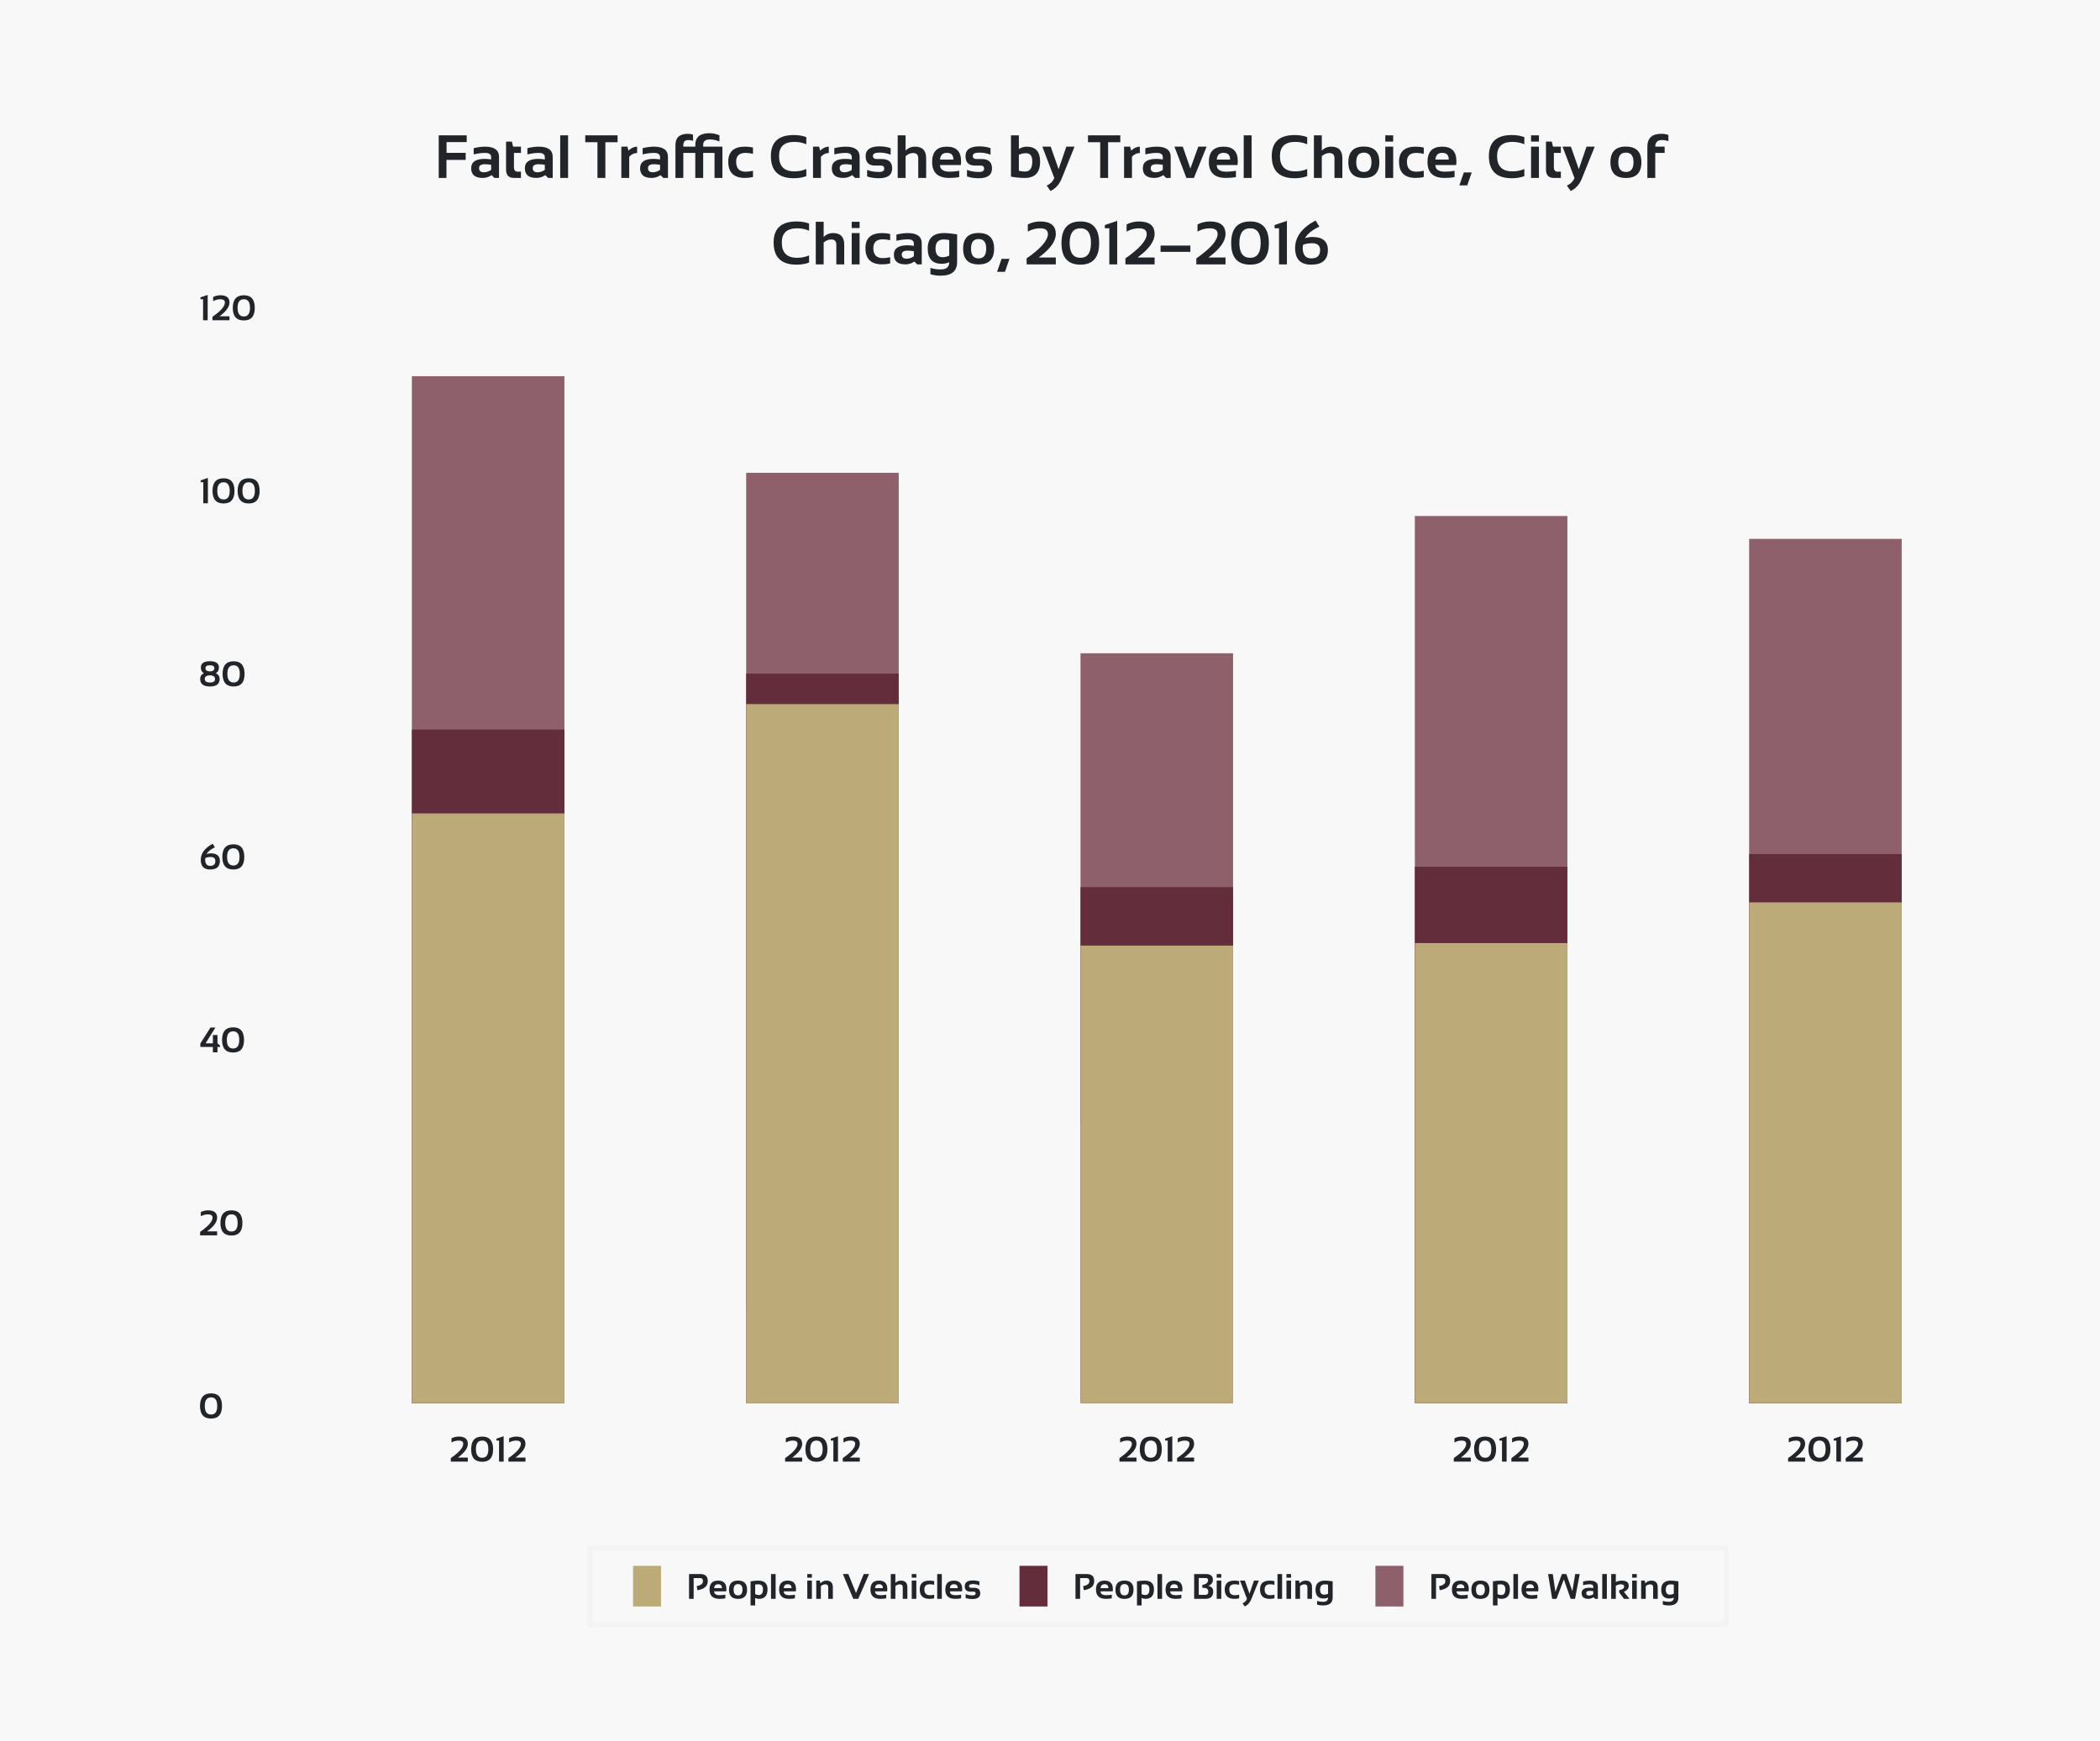
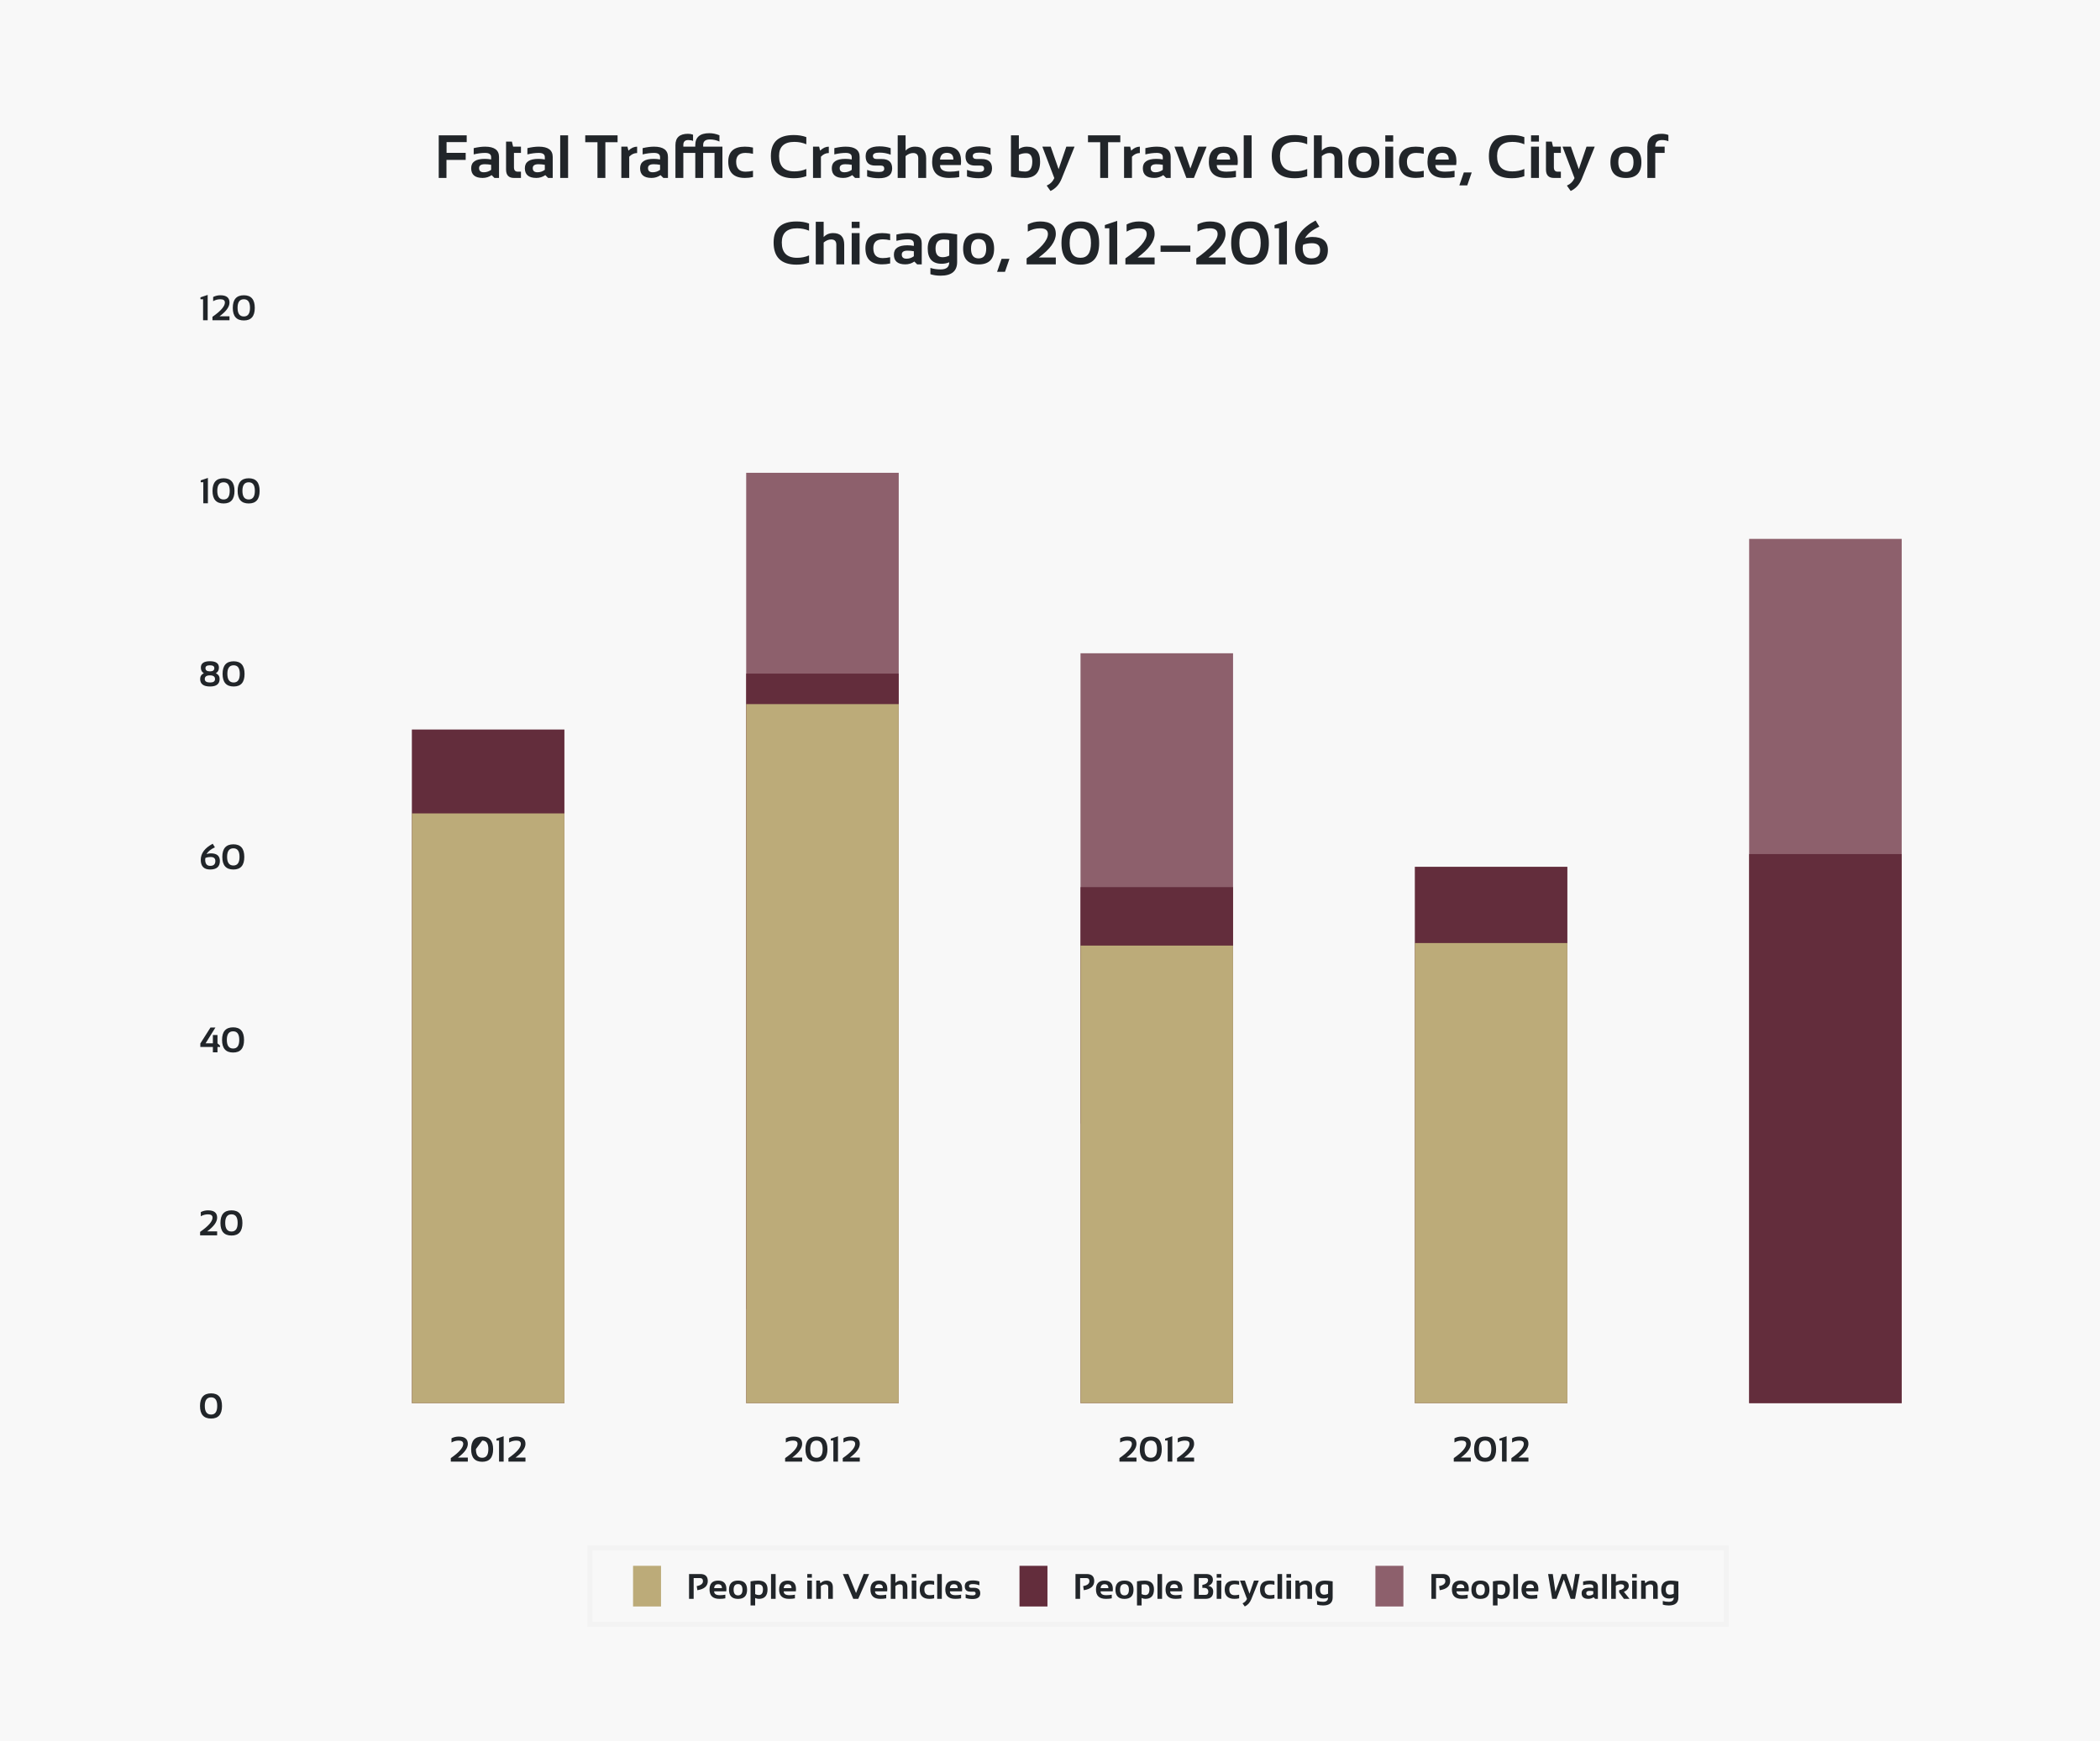
<svg xmlns="http://www.w3.org/2000/svg" width="826" height="685" viewBox="0 0 826 685" fill="none">
  <rect width="826" height="685" fill="#F8F8F8" />
  <path d="M183.57 53.242V55.914H175.648V60.133H183.172V62.91H175.613V70H172.566V53.242H183.57ZM185.328 66.168C185.328 63.723 187.109 62.5 190.672 62.5C191.508 62.5 192.344 62.578 193.18 62.734V61.809C193.18 60.707 192.387 60.156 190.801 60.156C189.457 60.156 187.965 60.352 186.324 60.742V58.281C187.965 57.891 189.457 57.695 190.801 57.695C194.457 57.695 196.285 59.047 196.285 61.75V70H194.48L193.379 68.898C192.309 69.633 191.129 70 189.84 70C186.832 70 185.328 68.723 185.328 66.168ZM193.18 64.844C192.398 64.688 191.562 64.609 190.672 64.609C189.18 64.609 188.434 65.117 188.434 66.133C188.434 67.227 189.059 67.773 190.309 67.773C191.34 67.773 192.297 67.453 193.18 66.812V64.844ZM199.051 55.703H201.348L201.816 57.695H204.91V60.156H202.156V65.816C202.156 66.965 202.652 67.539 203.645 67.539H204.91V70H202.145C200.082 70 199.051 68.894 199.051 66.684V55.703ZM206.445 66.168C206.445 63.723 208.227 62.5 211.789 62.5C212.625 62.5 213.461 62.578 214.297 62.734V61.809C214.297 60.707 213.504 60.156 211.918 60.156C210.574 60.156 209.082 60.352 207.441 60.742V58.281C209.082 57.891 210.574 57.695 211.918 57.695C215.574 57.695 217.402 59.047 217.402 61.75V70H215.598L214.496 68.898C213.426 69.633 212.246 70 210.957 70C207.949 70 206.445 68.723 206.445 66.168ZM214.297 64.844C213.516 64.688 212.68 64.609 211.789 64.609C210.297 64.609 209.551 65.117 209.551 66.133C209.551 67.227 210.176 67.773 211.426 67.773C212.457 67.773 213.414 67.453 214.297 66.812V64.844ZM223.449 53.242V70H220.344V53.242H223.449ZM242.914 53.242V55.938H238.109V70H235.004V55.938H230.199V53.242H242.914ZM244.391 70V57.695H246.793L247.18 59.266C248.258 58.219 249.398 57.695 250.602 57.695V60.203C249.445 60.203 248.41 60.684 247.496 61.645V70H244.391ZM251.773 66.168C251.773 63.723 253.555 62.5 257.117 62.5C257.953 62.5 258.789 62.578 259.625 62.734V61.809C259.625 60.707 258.832 60.156 257.246 60.156C255.902 60.156 254.41 60.352 252.77 60.742V58.281C254.41 57.891 255.902 57.695 257.246 57.695C260.902 57.695 262.73 59.047 262.73 61.75V70H260.926L259.824 68.898C258.754 69.633 257.574 70 256.285 70C253.277 70 251.773 68.723 251.773 66.168ZM259.625 64.844C258.844 64.688 258.008 64.609 257.117 64.609C255.625 64.609 254.879 65.117 254.879 66.133C254.879 67.227 255.504 67.773 256.754 67.773C257.785 67.773 258.742 67.453 259.625 66.812V64.844ZM273.477 57.695V57.098C273.477 53.965 275.32 52.398 279.008 52.398C280.328 52.398 281.652 52.672 282.98 53.219V55.68C281.777 55.133 280.527 54.859 279.23 54.859C277.465 54.859 276.582 55.574 276.582 57.004V57.695H284.152V70H281.047V60.156H276.582V70H273.477V60.156H268.777V70H265.672V57.098C265.672 54.121 267.32 52.633 270.617 52.633C271.312 52.633 271.973 52.75 272.598 52.984V55.445C272.098 55.211 271.473 55.094 270.723 55.094C269.426 55.094 268.777 55.73 268.777 57.004V57.695H273.477ZM296.176 69.648C295.16 69.883 294.105 70 293.012 70C288.637 70 286.449 67.871 286.449 63.613C286.449 59.668 288.637 57.695 293.012 57.695C294.105 57.695 295.16 57.812 296.176 58.047V60.508C295.16 60.273 294.184 60.156 293.246 60.156C290.785 60.156 289.555 61.309 289.555 63.613C289.555 66.231 290.785 67.539 293.246 67.539C294.184 67.539 295.16 67.422 296.176 67.188V69.648ZM317.152 69.297C315.707 69.844 314.066 70.117 312.23 70.117C306.215 70.117 303.207 67.207 303.207 61.387C303.207 55.879 306.215 53.125 312.23 53.125C314.066 53.125 315.707 53.398 317.152 53.945V56.758C315.707 56.133 314.145 55.82 312.465 55.82C308.441 55.82 306.43 57.676 306.43 61.387C306.43 65.41 308.441 67.422 312.465 67.422C314.145 67.422 315.707 67.109 317.152 66.484V69.297ZM319.789 70V57.695H322.191L322.578 59.266C323.656 58.219 324.797 57.695 326 57.695V60.203C324.844 60.203 323.809 60.684 322.895 61.645V70H319.789ZM327.172 66.168C327.172 63.723 328.953 62.5 332.516 62.5C333.352 62.5 334.188 62.578 335.023 62.734V61.809C335.023 60.707 334.23 60.156 332.645 60.156C331.301 60.156 329.809 60.352 328.168 60.742V58.281C329.809 57.891 331.301 57.695 332.645 57.695C336.301 57.695 338.129 59.047 338.129 61.75V70H336.324L335.223 68.898C334.152 69.633 332.973 70 331.684 70C328.676 70 327.172 68.723 327.172 66.168ZM335.023 64.844C334.242 64.688 333.406 64.609 332.516 64.609C331.023 64.609 330.277 65.117 330.277 66.133C330.277 67.227 330.902 67.773 332.152 67.773C333.184 67.773 334.141 67.453 335.023 66.812V64.844ZM341.07 69.414V66.836C342.438 67.383 344.016 67.656 345.805 67.656C347.141 67.656 347.809 67.227 347.809 66.367C347.809 65.547 347.359 65.137 346.461 65.137H344.234C341.734 65.137 340.484 63.906 340.484 61.445C340.484 58.867 342.309 57.578 345.957 57.578C347.504 57.578 348.961 57.812 350.328 58.281V60.859C348.961 60.312 347.477 60.039 345.875 60.039C344.195 60.039 343.355 60.469 343.355 61.328C343.355 62.148 343.844 62.559 344.82 62.559H346.812C349.547 62.559 350.914 63.789 350.914 66.25C350.914 68.828 349.172 70.117 345.688 70.117C343.977 70.117 342.438 69.883 341.07 69.414ZM353.094 70V53.242H356.199V59.266C357.168 58.219 358.406 57.695 359.914 57.695C362.828 57.695 364.285 59.211 364.285 62.242V70H361.18V62.242C361.18 60.883 360.504 60.203 359.152 60.203C358.145 60.203 357.16 60.605 356.199 61.41V70H353.094ZM372.418 57.695C376.152 57.695 378.02 59.602 378.02 63.414C378.02 63.922 377.984 64.43 377.914 64.938H369.746C369.746 66.672 371.02 67.539 373.566 67.539C374.809 67.539 376.051 67.422 377.293 67.188V69.648C376.207 69.883 374.887 70 373.332 70C368.871 70 366.641 67.902 366.641 63.707C366.641 59.699 368.566 57.695 372.418 57.695ZM369.746 62.781H374.996V62.688C374.996 60.984 374.137 60.133 372.418 60.133C370.777 60.133 369.887 61.016 369.746 62.781ZM380.352 69.414V66.836C381.719 67.383 383.297 67.656 385.086 67.656C386.422 67.656 387.09 67.227 387.09 66.367C387.09 65.547 386.641 65.137 385.742 65.137H383.516C381.016 65.137 379.766 63.906 379.766 61.445C379.766 58.867 381.59 57.578 385.238 57.578C386.785 57.578 388.242 57.812 389.609 58.281V60.859C388.242 60.312 386.758 60.039 385.156 60.039C383.477 60.039 382.637 60.469 382.637 61.328C382.637 62.148 383.125 62.559 384.102 62.559H386.094C388.828 62.559 390.195 63.789 390.195 66.25C390.195 68.828 388.453 70.117 384.969 70.117C383.258 70.117 381.719 69.883 380.352 69.414ZM400.754 67.152C401.465 67.379 402.289 67.492 403.227 67.492C405.102 67.492 406.039 66.168 406.039 63.52C406.039 61.355 405.23 60.273 403.613 60.273C402.566 60.273 401.613 60.484 400.754 60.906V67.152ZM397.648 53.242H400.754V58.633C401.684 58.008 402.719 57.695 403.859 57.695C407.359 57.695 409.109 59.664 409.109 63.602C409.109 67.867 407.105 70 403.098 70C401.41 70 399.594 69.832 397.648 69.496V53.242ZM409.988 57.695H413.281L416.387 66.555L419.422 57.695H422.656L417.547 70.363C416.641 72.598 415.191 74.188 413.199 75.133L411.699 73.012C413.074 72.41 414.074 71.43 414.699 70.07L409.988 57.695ZM440.656 53.242V55.938H435.852V70H432.746V55.938H427.941V53.242H440.656ZM442.133 70V57.695H444.535L444.922 59.266C446 58.219 447.141 57.695 448.344 57.695V60.203C447.188 60.203 446.152 60.684 445.238 61.645V70H442.133ZM449.516 66.168C449.516 63.723 451.297 62.5 454.859 62.5C455.695 62.5 456.531 62.578 457.367 62.734V61.809C457.367 60.707 456.574 60.156 454.988 60.156C453.645 60.156 452.152 60.352 450.512 60.742V58.281C452.152 57.891 453.645 57.695 454.988 57.695C458.645 57.695 460.473 59.047 460.473 61.75V70H458.668L457.566 68.898C456.496 69.633 455.316 70 454.027 70C451.02 70 449.516 68.723 449.516 66.168ZM457.367 64.844C456.586 64.688 455.75 64.609 454.859 64.609C453.367 64.609 452.621 65.117 452.621 66.133C452.621 67.227 453.246 67.773 454.496 67.773C455.527 67.773 456.484 67.453 457.367 66.812V64.844ZM461.949 57.695H465.23L468.219 66.297L471.324 57.695H474.605L469.602 70H466.648L461.949 57.695ZM481.262 57.695C484.996 57.695 486.863 59.602 486.863 63.414C486.863 63.922 486.828 64.43 486.758 64.938H478.59C478.59 66.672 479.863 67.539 482.41 67.539C483.652 67.539 484.895 67.422 486.137 67.188V69.648C485.051 69.883 483.73 70 482.176 70C477.715 70 475.484 67.902 475.484 63.707C475.484 59.699 477.41 57.695 481.262 57.695ZM478.59 62.781H483.84V62.688C483.84 60.984 482.98 60.133 481.262 60.133C479.621 60.133 478.73 61.016 478.59 62.781ZM492.301 53.242V70H489.195V53.242H492.301ZM514.168 69.297C512.723 69.844 511.082 70.117 509.246 70.117C503.23 70.117 500.223 67.207 500.223 61.387C500.223 55.879 503.23 53.125 509.246 53.125C511.082 53.125 512.723 53.398 514.168 53.945V56.758C512.723 56.133 511.16 55.82 509.48 55.82C505.457 55.82 503.445 57.676 503.445 61.387C503.445 65.41 505.457 67.422 509.48 67.422C511.16 67.422 512.723 67.109 514.168 66.484V69.297ZM516.805 70V53.242H519.91V59.266C520.879 58.219 522.117 57.695 523.625 57.695C526.539 57.695 527.996 59.211 527.996 62.242V70H524.891V62.242C524.891 60.883 524.215 60.203 522.863 60.203C521.855 60.203 520.871 60.605 519.91 61.41V70H516.805ZM533.457 63.801C533.457 66.371 534.453 67.656 536.445 67.656C538.438 67.656 539.434 66.371 539.434 63.801C539.434 61.293 538.438 60.039 536.445 60.039C534.453 60.039 533.457 61.293 533.457 63.801ZM530.352 63.848C530.352 59.723 532.383 57.66 536.445 57.66C540.508 57.66 542.539 59.723 542.539 63.848C542.539 67.965 540.508 70.023 536.445 70.023C532.398 70.023 530.367 67.965 530.352 63.848ZM547.988 53.242V55.703H544.883V53.242H547.988ZM547.988 57.695V70H544.883V57.695H547.988ZM560.012 69.648C558.996 69.883 557.941 70 556.848 70C552.473 70 550.285 67.871 550.285 63.613C550.285 59.668 552.473 57.695 556.848 57.695C557.941 57.695 558.996 57.812 560.012 58.047V60.508C558.996 60.273 558.02 60.156 557.082 60.156C554.621 60.156 553.391 61.309 553.391 63.613C553.391 66.231 554.621 67.539 557.082 67.539C558.02 67.539 558.996 67.422 560.012 67.188V69.648ZM567.254 57.695C570.988 57.695 572.855 59.602 572.855 63.414C572.855 63.922 572.82 64.43 572.75 64.938H564.582C564.582 66.672 565.855 67.539 568.402 67.539C569.645 67.539 570.887 67.422 572.129 67.188V69.648C571.043 69.883 569.723 70 568.168 70C563.707 70 561.477 67.902 561.477 63.707C561.477 59.699 563.402 57.695 567.254 57.695ZM564.582 62.781H569.832V62.688C569.832 60.984 568.973 60.133 567.254 60.133C565.613 60.133 564.723 61.016 564.582 62.781ZM578.879 67.832L577.121 72.93H574.016L575.773 67.832H578.879ZM599.574 69.297C598.129 69.844 596.488 70.117 594.652 70.117C588.637 70.117 585.629 67.207 585.629 61.387C585.629 55.879 588.637 53.125 594.652 53.125C596.488 53.125 598.129 53.398 599.574 53.945V56.758C598.129 56.133 596.566 55.82 594.887 55.82C590.863 55.82 588.852 57.676 588.852 61.387C588.852 65.41 590.863 67.422 594.887 67.422C596.566 67.422 598.129 67.109 599.574 66.484V69.297ZM605.316 53.242V55.703H602.211V53.242H605.316ZM605.316 57.695V70H602.211V57.695H605.316ZM608.082 55.703H610.379L610.848 57.695H613.941V60.156H611.188V65.816C611.188 66.965 611.684 67.539 612.676 67.539H613.941V70H611.176C609.113 70 608.082 68.894 608.082 66.684V55.703ZM614.598 57.695H617.891L620.996 66.555L624.031 57.695H627.266L622.156 70.363C621.25 72.598 619.801 74.188 617.809 75.133L616.309 73.012C617.684 72.41 618.684 71.43 619.309 70.07L614.598 57.695ZM636.535 63.801C636.535 66.371 637.531 67.656 639.523 67.656C641.516 67.656 642.512 66.371 642.512 63.801C642.512 61.293 641.516 60.039 639.523 60.039C637.531 60.039 636.535 61.293 636.535 63.801ZM633.43 63.848C633.43 59.723 635.461 57.66 639.523 57.66C643.586 57.66 645.617 59.723 645.617 63.848C645.617 67.965 643.586 70.023 639.523 70.023C635.477 70.023 633.445 67.965 633.43 63.848ZM647.961 70V57.695C647.961 54.32 649.805 52.633 653.492 52.633C654.5 52.633 655.414 52.789 656.234 53.102V55.562C655.461 55.25 654.621 55.094 653.715 55.094C651.949 55.094 651.066 55.961 651.066 57.695H654.758V60.156H651.066V70H647.961ZM318.23 103.297C316.785 103.844 315.145 104.117 313.309 104.117C307.293 104.117 304.285 101.207 304.285 95.387C304.285 89.879 307.293 87.125 313.309 87.125C315.145 87.125 316.785 87.398 318.23 87.945V90.758C316.785 90.133 315.223 89.82 313.543 89.82C309.52 89.82 307.508 91.676 307.508 95.387C307.508 99.41 309.52 101.422 313.543 101.422C315.223 101.422 316.785 101.109 318.23 100.484V103.297ZM320.867 104V87.242H323.973V93.266C324.941 92.219 326.18 91.695 327.688 91.695C330.602 91.695 332.059 93.211 332.059 96.242V104H328.953V96.242C328.953 94.883 328.277 94.203 326.926 94.203C325.918 94.203 324.934 94.606 323.973 95.41V104H320.867ZM338.105 87.242V89.703H335V87.242H338.105ZM338.105 91.695V104H335V91.695H338.105ZM350.129 103.648C349.113 103.883 348.059 104 346.965 104C342.59 104 340.402 101.871 340.402 97.613C340.402 93.668 342.59 91.695 346.965 91.695C348.059 91.695 349.113 91.812 350.129 92.047V94.508C349.113 94.273 348.137 94.156 347.199 94.156C344.738 94.156 343.508 95.309 343.508 97.613C343.508 100.23 344.738 101.539 347.199 101.539C348.137 101.539 349.113 101.422 350.129 101.188V103.648ZM351.594 100.168C351.594 97.723 353.375 96.5 356.938 96.5C357.773 96.5 358.609 96.578 359.445 96.734V95.809C359.445 94.707 358.652 94.156 357.066 94.156C355.723 94.156 354.23 94.352 352.59 94.742V92.281C354.23 91.891 355.723 91.695 357.066 91.695C360.723 91.695 362.551 93.047 362.551 95.75V104H360.746L359.645 102.898C358.574 103.633 357.395 104 356.105 104C353.098 104 351.594 102.723 351.594 100.168ZM359.445 98.844C358.664 98.688 357.828 98.609 356.938 98.609C355.445 98.609 354.699 99.117 354.699 100.133C354.699 101.227 355.324 101.773 356.574 101.773C357.605 101.773 358.562 101.453 359.445 100.812V98.844ZM373.367 94.484C372.859 94.297 372.137 94.203 371.199 94.203C369.051 94.203 367.977 95.387 367.977 97.754C367.977 100.043 368.902 101.188 370.754 101.188C371.645 101.188 372.516 100.977 373.367 100.555V94.484ZM376.473 103.062C376.473 106.656 374.312 108.453 369.992 108.453C368.477 108.453 367.133 108.258 365.961 107.867V105.406C367.156 105.797 368.508 105.992 370.016 105.992C372.25 105.992 373.367 105.055 373.367 103.18C372.445 103.57 371.453 103.766 370.391 103.766C366.734 103.766 364.906 101.77 364.906 97.777C364.906 93.723 367.035 91.695 371.293 91.695C372.723 91.695 374.449 91.863 376.473 92.199V103.062ZM381.934 97.801C381.934 100.371 382.93 101.656 384.922 101.656C386.914 101.656 387.91 100.371 387.91 97.801C387.91 95.293 386.914 94.039 384.922 94.039C382.93 94.039 381.934 95.293 381.934 97.801ZM378.828 97.848C378.828 93.723 380.859 91.66 384.922 91.66C388.984 91.66 391.016 93.723 391.016 97.848C391.016 101.965 388.984 104.023 384.922 104.023C380.875 104.023 378.844 101.965 378.828 97.848ZM397.051 101.832L395.293 106.93H392.188L393.945 101.832H397.051ZM403.801 104V101.656C409.387 97.773 412.18 94.57 412.18 92.047C412.18 90.562 411.164 89.82 409.133 89.82C407.414 89.82 405.793 90.25 404.27 91.109V88.297C405.793 87.516 407.414 87.125 409.133 87.125C413.234 87.125 415.285 88.766 415.285 92.047C415.285 94.938 413.047 98.023 408.57 101.305H415.285V104H403.801ZM420.734 95.574C420.734 99.473 422.152 101.422 424.988 101.422C427.738 101.422 429.113 99.473 429.113 95.574C429.113 91.738 427.738 89.82 424.988 89.82C422.152 89.82 420.734 91.738 420.734 95.574ZM417.512 95.644C417.512 89.965 420.004 87.125 424.988 87.125C429.887 87.125 432.336 89.965 432.336 95.644C432.336 101.293 429.887 104.117 424.988 104.117C420.004 104.117 417.512 101.293 417.512 95.644ZM436.332 104V89.809H434.574V88.531L439.438 86.891V104H436.332ZM442.66 104V101.656C448.246 97.773 451.039 94.57 451.039 92.047C451.039 90.562 450.023 89.82 447.992 89.82C446.273 89.82 444.652 90.25 443.129 91.109V88.297C444.652 87.516 446.273 87.125 447.992 87.125C452.094 87.125 454.145 88.766 454.145 92.047C454.145 94.938 451.906 98.023 447.43 101.305H454.145V104H442.66ZM468.207 96.617V99.078H456.488V96.617H468.207ZM470.551 104V101.656C476.137 97.773 478.93 94.57 478.93 92.047C478.93 90.562 477.914 89.82 475.883 89.82C474.164 89.82 472.543 90.25 471.02 91.109V88.297C472.543 87.516 474.164 87.125 475.883 87.125C479.984 87.125 482.035 88.766 482.035 92.047C482.035 94.938 479.797 98.023 475.32 101.305H482.035V104H470.551ZM487.484 95.574C487.484 99.473 488.902 101.422 491.738 101.422C494.488 101.422 495.863 99.473 495.863 95.574C495.863 91.738 494.488 89.82 491.738 89.82C488.902 89.82 487.484 91.738 487.484 95.574ZM484.262 95.644C484.262 89.965 486.754 87.125 491.738 87.125C496.637 87.125 499.086 89.965 499.086 95.644C499.086 101.293 496.637 104.117 491.738 104.117C486.754 104.117 484.262 101.293 484.262 95.644ZM503.082 104V89.809H501.324V88.531L506.188 86.891V104H503.082ZM509.41 97.555C509.41 93.211 512.098 89.606 517.473 86.738L518.949 89.164C516.199 90.422 514.309 91.941 513.277 93.723C514.223 93.387 515.184 93.219 516.16 93.219C520.254 93.219 522.301 94.938 522.301 98.375C522.301 102.203 520.102 104.117 515.703 104.117C511.508 104.117 509.41 101.93 509.41 97.555ZM512.398 97.484C512.398 100.266 513.535 101.656 515.809 101.656C518.098 101.656 519.242 100.562 519.242 98.375C519.242 96.578 518.18 95.68 516.055 95.68C514.852 95.68 513.703 95.867 512.609 96.242C512.469 96.555 512.398 96.969 512.398 97.484Z" fill="#212529" />
-   <rect x="162" y="148" width="60" height="404" fill="#8D606C" />
  <rect x="162" y="287" width="60" height="265" fill="#632D3C" />
  <rect x="162" y="320" width="60" height="232" fill="#BCAB79" />
-   <path d="M177.316 575V573.633C180.575 571.368 182.204 569.499 182.204 568.027C182.204 567.161 181.612 566.729 180.427 566.729C179.424 566.729 178.479 566.979 177.59 567.48V565.84C178.479 565.384 179.424 565.156 180.427 565.156C182.819 565.156 184.016 566.113 184.016 568.027C184.016 569.714 182.71 571.514 180.099 573.428H184.016V575H177.316ZM187.194 570.085C187.194 572.359 188.021 573.496 189.676 573.496C191.28 573.496 192.082 572.359 192.082 570.085C192.082 567.847 191.28 566.729 189.676 566.729C188.021 566.729 187.194 567.847 187.194 570.085ZM185.314 570.126C185.314 566.813 186.768 565.156 189.676 565.156C192.533 565.156 193.962 566.813 193.962 570.126C193.962 573.421 192.533 575.068 189.676 575.068C186.768 575.068 185.314 573.421 185.314 570.126ZM196.293 575V566.722H195.268V565.977L198.104 565.02V575H196.293ZM199.984 575V573.633C203.243 571.368 204.872 569.499 204.872 568.027C204.872 567.161 204.28 566.729 203.095 566.729C202.092 566.729 201.146 566.979 200.258 567.48V565.84C201.146 565.384 202.092 565.156 203.095 565.156C205.487 565.156 206.684 566.113 206.684 568.027C206.684 569.714 205.378 571.514 202.767 573.428H206.684V575H199.984Z" fill="#212529" />
+   <path d="M177.316 575V573.633C180.575 571.368 182.204 569.499 182.204 568.027C182.204 567.161 181.612 566.729 180.427 566.729C179.424 566.729 178.479 566.979 177.59 567.48V565.84C178.479 565.384 179.424 565.156 180.427 565.156C182.819 565.156 184.016 566.113 184.016 568.027C184.016 569.714 182.71 571.514 180.099 573.428H184.016V575H177.316ZM187.194 570.085C187.194 572.359 188.021 573.496 189.676 573.496C191.28 573.496 192.082 572.359 192.082 570.085C192.082 567.847 191.28 566.729 189.676 566.729ZM185.314 570.126C185.314 566.813 186.768 565.156 189.676 565.156C192.533 565.156 193.962 566.813 193.962 570.126C193.962 573.421 192.533 575.068 189.676 575.068C186.768 575.068 185.314 573.421 185.314 570.126ZM196.293 575V566.722H195.268V565.977L198.104 565.02V575H196.293ZM199.984 575V573.633C203.243 571.368 204.872 569.499 204.872 568.027C204.872 567.161 204.28 566.729 203.095 566.729C202.092 566.729 201.146 566.979 200.258 567.48V565.84C201.146 565.384 202.092 565.156 203.095 565.156C205.487 565.156 206.684 566.113 206.684 568.027C206.684 569.714 205.378 571.514 202.767 573.428H206.684V575H199.984Z" fill="#212529" />
  <rect x="293.5" y="186" width="60" height="329" fill="#8D606C" />
  <rect x="293.5" y="265" width="60" height="287" fill="#632D3C" />
  <rect x="293.5" y="277" width="60" height="275" fill="#BCAB79" />
  <path d="M308.816 575V573.633C312.075 571.368 313.704 569.499 313.704 568.027C313.704 567.161 313.112 566.729 311.927 566.729C310.924 566.729 309.979 566.979 309.09 567.48V565.84C309.979 565.384 310.924 565.156 311.927 565.156C314.319 565.156 315.516 566.113 315.516 568.027C315.516 569.714 314.21 571.514 311.599 573.428H315.516V575H308.816ZM318.694 570.085C318.694 572.359 319.521 573.496 321.176 573.496C322.78 573.496 323.582 572.359 323.582 570.085C323.582 567.847 322.78 566.729 321.176 566.729C319.521 566.729 318.694 567.847 318.694 570.085ZM316.814 570.126C316.814 566.813 318.268 565.156 321.176 565.156C324.033 565.156 325.462 566.813 325.462 570.126C325.462 573.421 324.033 575.068 321.176 575.068C318.268 575.068 316.814 573.421 316.814 570.126ZM327.793 575V566.722H326.768V565.977L329.604 565.02V575H327.793ZM331.484 575V573.633C334.743 571.368 336.372 569.499 336.372 568.027C336.372 567.161 335.78 566.729 334.595 566.729C333.592 566.729 332.646 566.979 331.758 567.48V565.84C332.646 565.384 333.592 565.156 334.595 565.156C336.987 565.156 338.184 566.113 338.184 568.027C338.184 569.714 336.878 571.514 334.267 573.428H338.184V575H331.484Z" fill="#212529" />
  <rect x="425" y="257" width="60" height="185" fill="#8D606C" />
  <rect x="425" y="349" width="60" height="203" fill="#632D3C" />
  <rect x="425" y="372" width="60" height="180" fill="#BCAB79" />
  <path d="M440.316 575V573.633C443.575 571.368 445.204 569.499 445.204 568.027C445.204 567.161 444.612 566.729 443.427 566.729C442.424 566.729 441.479 566.979 440.59 567.48V565.84C441.479 565.384 442.424 565.156 443.427 565.156C445.819 565.156 447.016 566.113 447.016 568.027C447.016 569.714 445.71 571.514 443.099 573.428H447.016V575H440.316ZM450.194 570.085C450.194 572.359 451.021 573.496 452.676 573.496C454.28 573.496 455.082 572.359 455.082 570.085C455.082 567.847 454.28 566.729 452.676 566.729C451.021 566.729 450.194 567.847 450.194 570.085ZM448.314 570.126C448.314 566.813 449.768 565.156 452.676 565.156C455.533 565.156 456.962 566.813 456.962 570.126C456.962 573.421 455.533 575.068 452.676 575.068C449.768 575.068 448.314 573.421 448.314 570.126ZM459.293 575V566.722H458.268V565.977L461.104 565.02V575H459.293ZM462.984 575V573.633C466.243 571.368 467.872 569.499 467.872 568.027C467.872 567.161 467.28 566.729 466.095 566.729C465.092 566.729 464.146 566.979 463.258 567.48V565.84C464.146 565.384 465.092 565.156 466.095 565.156C468.487 565.156 469.684 566.113 469.684 568.027C469.684 569.714 468.378 571.514 465.767 573.428H469.684V575H462.984Z" fill="#212529" />
-   <rect x="556.5" y="203" width="60" height="349" fill="#8D606C" />
  <rect x="556.5" y="341" width="60" height="211" fill="#632D3C" />
  <rect x="556.5" y="371" width="60" height="181" fill="#BCAB79" />
  <path d="M571.816 575V573.633C575.075 571.368 576.704 569.499 576.704 568.027C576.704 567.161 576.112 566.729 574.927 566.729C573.924 566.729 572.979 566.979 572.09 567.48V565.84C572.979 565.384 573.924 565.156 574.927 565.156C577.319 565.156 578.516 566.113 578.516 568.027C578.516 569.714 577.21 571.514 574.599 573.428H578.516V575H571.816ZM581.694 570.085C581.694 572.359 582.521 573.496 584.176 573.496C585.78 573.496 586.582 572.359 586.582 570.085C586.582 567.847 585.78 566.729 584.176 566.729C582.521 566.729 581.694 567.847 581.694 570.085ZM579.814 570.126C579.814 566.813 581.268 565.156 584.176 565.156C587.033 565.156 588.462 566.813 588.462 570.126C588.462 573.421 587.033 575.068 584.176 575.068C581.268 575.068 579.814 573.421 579.814 570.126ZM590.793 575V566.722H589.768V565.977L592.604 565.02V575H590.793ZM594.484 575V573.633C597.743 571.368 599.372 569.499 599.372 568.027C599.372 567.161 598.78 566.729 597.595 566.729C596.592 566.729 595.646 566.979 594.758 567.48V565.84C595.646 565.384 596.592 565.156 597.595 565.156C599.987 565.156 601.184 566.113 601.184 568.027C601.184 569.714 599.878 571.514 597.267 573.428H601.184V575H594.484Z" fill="#212529" />
  <rect x="688" y="212" width="60" height="340" fill="#8D606C" />
  <rect x="688" y="336" width="60" height="216" fill="#632D3C" />
-   <rect x="688" y="355" width="60" height="197" fill="#BCAB79" />
-   <path d="M703.316 575V573.633C706.575 571.368 708.204 569.499 708.204 568.027C708.204 567.161 707.612 566.729 706.427 566.729C705.424 566.729 704.479 566.979 703.59 567.48V565.84C704.479 565.384 705.424 565.156 706.427 565.156C708.819 565.156 710.016 566.113 710.016 568.027C710.016 569.714 708.71 571.514 706.099 573.428H710.016V575H703.316ZM713.194 570.085C713.194 572.359 714.021 573.496 715.676 573.496C717.28 573.496 718.082 572.359 718.082 570.085C718.082 567.847 717.28 566.729 715.676 566.729C714.021 566.729 713.194 567.847 713.194 570.085ZM711.314 570.126C711.314 566.813 712.768 565.156 715.676 565.156C718.533 565.156 719.962 566.813 719.962 570.126C719.962 573.421 718.533 575.068 715.676 575.068C712.768 575.068 711.314 573.421 711.314 570.126ZM722.293 575V566.722H721.268V565.977L724.104 565.02V575H722.293ZM725.984 575V573.633C729.243 571.368 730.872 569.499 730.872 568.027C730.872 567.161 730.28 566.729 729.095 566.729C728.092 566.729 727.146 566.979 726.258 567.48V565.84C727.146 565.384 728.092 565.156 729.095 565.156C731.487 565.156 732.684 566.113 732.684 568.027C732.684 569.714 731.378 571.514 728.767 573.428H732.684V575H725.984Z" fill="#212529" />
  <path d="M79.875 126V117.722H78.85V116.977L81.686 116.02V126H79.875ZM83.566 126V124.633C86.825 122.368 88.454 120.499 88.454 119.027C88.454 118.161 87.862 117.729 86.677 117.729C85.674 117.729 84.728 117.979 83.84 118.48V116.84C84.728 116.384 85.674 116.156 86.677 116.156C89.069 116.156 90.266 117.113 90.266 119.027C90.266 120.714 88.96 122.514 86.349 124.428H90.266V126H83.566ZM93.444 121.085C93.444 123.359 94.272 124.496 95.926 124.496C97.53 124.496 98.332 123.359 98.332 121.085C98.332 118.847 97.53 117.729 95.926 117.729C94.272 117.729 93.444 118.847 93.444 121.085ZM91.564 121.126C91.564 117.813 93.018 116.156 95.926 116.156C98.783 116.156 100.212 117.813 100.212 121.126C100.212 124.421 98.783 126.068 95.926 126.068C93.018 126.068 91.564 124.421 91.564 121.126Z" fill="#212529" />
  <path d="M79.966 198V189.722H78.94V188.977L81.777 188.02V198H79.966ZM85.469 193.085C85.469 195.359 86.296 196.496 87.95 196.496C89.554 196.496 90.356 195.359 90.356 193.085C90.356 190.847 89.554 189.729 87.95 189.729C86.296 189.729 85.469 190.847 85.469 193.085ZM83.589 193.126C83.589 189.813 85.043 188.156 87.95 188.156C90.808 188.156 92.236 189.813 92.236 193.126C92.236 196.421 90.808 198.068 87.95 198.068C85.043 198.068 83.589 196.421 83.589 193.126ZM95.353 193.085C95.353 195.359 96.181 196.496 97.835 196.496C99.439 196.496 100.241 195.359 100.241 193.085C100.241 190.847 99.439 189.729 97.835 189.729C96.181 189.729 95.353 190.847 95.353 193.085ZM93.474 193.126C93.474 189.813 94.927 188.156 97.835 188.156C100.692 188.156 102.121 189.813 102.121 193.126C102.121 196.421 100.692 198.068 97.835 198.068C94.927 198.068 93.474 196.421 93.474 193.126Z" fill="#212529" />
  <path d="M78.73 267.102C78.73 266.085 79.213 265.331 80.179 264.839C79.395 264.406 79.003 263.67 79.003 262.631C79.003 260.963 80.188 260.129 82.558 260.129C84.927 260.129 86.112 260.963 86.112 262.631C86.112 263.67 85.709 264.406 84.902 264.839C85.891 265.331 86.386 266.085 86.386 267.102C86.386 269.079 85.132 270.068 82.626 270.068C80.028 270.068 78.73 269.079 78.73 267.102ZM82.592 264.121C83.731 264.121 84.301 263.693 84.301 262.836C84.301 262.098 83.724 261.729 82.571 261.729C81.4 261.729 80.814 262.098 80.814 262.836C80.814 263.693 81.407 264.121 82.592 264.121ZM82.66 268.496C83.936 268.496 84.574 268.045 84.574 267.143C84.574 266.176 83.907 265.693 82.571 265.693C81.218 265.693 80.541 266.176 80.541 267.143C80.541 268.045 81.247 268.496 82.66 268.496ZM89.428 265.085C89.428 267.359 90.255 268.496 91.909 268.496C93.513 268.496 94.315 267.359 94.315 265.085C94.315 262.847 93.513 261.729 91.909 261.729C90.255 261.729 89.428 262.847 89.428 265.085ZM87.548 265.126C87.548 261.813 89.002 260.156 91.909 260.156C94.767 260.156 96.195 261.813 96.195 265.126C96.195 268.421 94.767 270.068 91.909 270.068C89.002 270.068 87.548 268.421 87.548 265.126Z" fill="#212529" />
  <path d="M78.969 338.24C78.969 335.706 80.537 333.603 83.672 331.931L84.533 333.346C82.929 334.079 81.826 334.966 81.225 336.005C81.776 335.809 82.337 335.711 82.906 335.711C85.294 335.711 86.488 336.714 86.488 338.719C86.488 340.952 85.205 342.068 82.64 342.068C80.192 342.068 78.969 340.792 78.969 338.24ZM80.712 338.199C80.712 339.822 81.375 340.633 82.701 340.633C84.037 340.633 84.704 339.995 84.704 338.719C84.704 337.671 84.084 337.146 82.845 337.146C82.143 337.146 81.473 337.256 80.835 337.475C80.753 337.657 80.712 337.898 80.712 338.199ZM89.325 337.085C89.325 339.359 90.152 340.496 91.807 340.496C93.411 340.496 94.213 339.359 94.213 337.085C94.213 334.847 93.411 333.729 91.807 333.729C90.152 333.729 89.325 334.847 89.325 337.085ZM87.445 337.126C87.445 333.813 88.899 332.156 91.807 332.156C94.664 332.156 96.093 333.813 96.093 337.126C96.093 340.421 94.664 342.068 91.807 342.068C88.899 342.068 87.445 340.421 87.445 337.126Z" fill="#212529" />
  <path d="M85.545 414H83.733V411.881H78.798V410.514L82.797 404.225H84.738L80.869 410.445H83.733V407.178H85.545V410.445L86.557 411.375V411.881H85.545V414ZM89.223 409.085C89.223 411.359 90.05 412.496 91.704 412.496C93.308 412.496 94.11 411.359 94.11 409.085C94.11 406.847 93.308 405.729 91.704 405.729C90.05 405.729 89.223 406.847 89.223 409.085ZM87.343 409.126C87.343 405.813 88.796 404.156 91.704 404.156C94.561 404.156 95.99 405.813 95.99 409.126C95.99 412.421 94.561 414.068 91.704 414.068C88.796 414.068 87.343 412.421 87.343 409.126Z" fill="#212529" />
  <path d="M78.708 486V484.633C81.966 482.368 83.596 480.499 83.596 479.027C83.596 478.161 83.003 477.729 81.818 477.729C80.816 477.729 79.87 477.979 78.981 478.48V476.84C79.87 476.384 80.816 476.156 81.818 476.156C84.211 476.156 85.407 477.113 85.407 479.027C85.407 480.714 84.102 482.514 81.49 484.428H85.407V486H78.708ZM88.586 481.085C88.586 483.359 89.413 484.496 91.067 484.496C92.671 484.496 93.474 483.359 93.474 481.085C93.474 478.847 92.671 477.729 91.067 477.729C89.413 477.729 88.586 478.847 88.586 481.085ZM86.706 481.126C86.706 477.813 88.16 476.156 91.067 476.156C93.925 476.156 95.353 477.813 95.353 481.126C95.353 484.421 93.925 486.068 91.067 486.068C88.16 486.068 86.706 484.421 86.706 481.126Z" fill="#212529" />
  <path d="M80.553 553.085C80.553 555.359 81.38 556.496 83.034 556.496C84.638 556.496 85.44 555.359 85.44 553.085C85.44 550.847 84.638 549.729 83.034 549.729C81.38 549.729 80.553 550.847 80.553 553.085ZM78.673 553.126C78.673 549.813 80.127 548.156 83.034 548.156C85.892 548.156 87.32 549.813 87.32 553.126C87.32 556.421 85.892 558.068 83.034 558.068C80.127 558.068 78.673 556.421 78.673 553.126Z" fill="#212529" />
  <path d="M249 616H260V632H249V616Z" fill="#BCAB79" />
  <path d="M271.025 629V619.225H275.4C277.396 619.225 278.395 620.143 278.395 621.979C278.395 623.971 277.03 625.176 274.3 625.596L274.04 623.982C275.681 623.686 276.501 623.037 276.501 622.034C276.501 621.223 276.095 620.817 275.284 620.817H272.837V629H271.025ZM282.455 621.822C284.633 621.822 285.723 622.934 285.723 625.158C285.723 625.454 285.702 625.751 285.661 626.047H280.896C280.896 627.059 281.639 627.564 283.125 627.564C283.85 627.564 284.574 627.496 285.299 627.359V628.795C284.665 628.932 283.895 629 282.988 629C280.386 629 279.085 627.776 279.085 625.329C279.085 622.991 280.208 621.822 282.455 621.822ZM280.896 624.789H283.959V624.734C283.959 623.741 283.458 623.244 282.455 623.244C281.498 623.244 280.979 623.759 280.896 624.789ZM288.553 625.384C288.553 626.883 289.134 627.633 290.296 627.633C291.458 627.633 292.039 626.883 292.039 625.384C292.039 623.921 291.458 623.189 290.296 623.189C289.134 623.189 288.553 623.921 288.553 625.384ZM286.741 625.411C286.741 623.005 287.926 621.802 290.296 621.802C292.666 621.802 293.851 623.005 293.851 625.411C293.851 627.813 292.666 629.014 290.296 629.014C287.935 629.014 286.75 627.813 286.741 625.411ZM297.029 627.127C297.48 627.373 297.966 627.496 298.485 627.496C299.565 627.496 300.105 626.737 300.105 625.22C300.105 623.93 299.508 623.285 298.314 623.285C297.799 623.285 297.371 623.317 297.029 623.381V627.127ZM295.218 622.116C296.17 621.92 297.177 621.822 298.239 621.822C300.677 621.822 301.896 622.959 301.896 625.233C301.896 627.744 300.762 629 298.492 629C298.009 629 297.521 628.886 297.029 628.658V631.598H295.218V622.116ZM305.082 619.225V629H303.271V619.225H305.082ZM309.826 621.822C312.005 621.822 313.094 622.934 313.094 625.158C313.094 625.454 313.073 625.751 313.032 626.047H308.268C308.268 627.059 309.01 627.564 310.496 627.564C311.221 627.564 311.945 627.496 312.67 627.359V628.795C312.036 628.932 311.266 629 310.359 629C307.757 629 306.456 627.776 306.456 625.329C306.456 622.991 307.579 621.822 309.826 621.822ZM308.268 624.789H311.33V624.734C311.33 623.741 310.829 623.244 309.826 623.244C308.869 623.244 308.35 623.759 308.268 624.789ZM319.342 619.225V620.66H317.53V619.225H319.342ZM319.342 621.822V629H317.53V621.822H319.342ZM321.058 629V621.822H322.459L322.685 622.875C323.373 622.173 324.157 621.822 325.036 621.822C326.736 621.822 327.586 622.706 327.586 624.475V629H325.774V624.475C325.774 623.682 325.38 623.285 324.592 623.285C324.004 623.285 323.43 623.52 322.869 623.989V629H321.058ZM341.859 619.225L337.573 629H335.625L331.523 619.225H333.677L336.705 626.71L339.727 619.225H341.859ZM345.742 621.822C347.921 621.822 349.01 622.934 349.01 625.158C349.01 625.454 348.989 625.751 348.948 626.047H344.184C344.184 627.059 344.926 627.564 346.412 627.564C347.137 627.564 347.861 627.496 348.586 627.359V628.795C347.952 628.932 347.182 629 346.275 629C343.673 629 342.372 627.776 342.372 625.329C342.372 622.991 343.495 621.822 345.742 621.822ZM344.184 624.789H347.246V624.734C347.246 623.741 346.745 623.244 345.742 623.244C344.785 623.244 344.266 623.759 344.184 624.789ZM350.37 629V619.225H352.182V622.738C352.747 622.128 353.469 621.822 354.349 621.822C356.049 621.822 356.898 622.706 356.898 624.475V629H355.087V624.475C355.087 623.682 354.693 623.285 353.904 623.285C353.316 623.285 352.742 623.52 352.182 623.989V629H350.37ZM360.426 619.225V620.66H358.614V619.225H360.426ZM360.426 621.822V629H358.614V621.822H360.426ZM367.439 628.795C366.847 628.932 366.232 629 365.594 629C363.042 629 361.766 627.758 361.766 625.274C361.766 622.973 363.042 621.822 365.594 621.822C366.232 621.822 366.847 621.891 367.439 622.027V623.463C366.847 623.326 366.277 623.258 365.73 623.258C364.295 623.258 363.577 623.93 363.577 625.274C363.577 626.801 364.295 627.564 365.73 627.564C366.277 627.564 366.847 627.496 367.439 627.359V628.795ZM370.447 619.225V629H368.636V619.225H370.447ZM375.191 621.822C377.37 621.822 378.459 622.934 378.459 625.158C378.459 625.454 378.438 625.751 378.397 626.047H373.633C373.633 627.059 374.376 627.564 375.861 627.564C376.586 627.564 377.311 627.496 378.035 627.359V628.795C377.402 628.932 376.632 629 375.725 629C373.122 629 371.821 627.776 371.821 625.329C371.821 622.991 372.945 621.822 375.191 621.822ZM373.633 624.789H376.695V624.734C376.695 623.741 376.194 623.244 375.191 623.244C374.234 623.244 373.715 623.759 373.633 624.789ZM379.819 628.658V627.154C380.617 627.473 381.537 627.633 382.581 627.633C383.36 627.633 383.75 627.382 383.75 626.881C383.75 626.402 383.488 626.163 382.964 626.163H381.665C380.207 626.163 379.478 625.445 379.478 624.01C379.478 622.506 380.542 621.754 382.67 621.754C383.572 621.754 384.422 621.891 385.22 622.164V623.668C384.422 623.349 383.556 623.189 382.622 623.189C381.642 623.189 381.152 623.44 381.152 623.941C381.152 624.42 381.437 624.659 382.007 624.659H383.169C384.764 624.659 385.562 625.377 385.562 626.812C385.562 628.316 384.545 629.068 382.513 629.068C381.515 629.068 380.617 628.932 379.819 628.658Z" fill="#212529" />
  <path d="M401 616H412V632H401V616Z" fill="#632D3C" />
  <path d="M423.025 629V619.225H427.4C429.396 619.225 430.395 620.143 430.395 621.979C430.395 623.971 429.03 625.176 426.3 625.596L426.04 623.982C427.681 623.686 428.501 623.037 428.501 622.034C428.501 621.223 428.095 620.817 427.284 620.817H424.837V629H423.025ZM434.455 621.822C436.633 621.822 437.723 622.934 437.723 625.158C437.723 625.454 437.702 625.751 437.661 626.047H432.896C432.896 627.059 433.639 627.564 435.125 627.564C435.85 627.564 436.574 627.496 437.299 627.359V628.795C436.665 628.932 435.895 629 434.988 629C432.386 629 431.085 627.776 431.085 625.329C431.085 622.991 432.208 621.822 434.455 621.822ZM432.896 624.789H435.959V624.734C435.959 623.741 435.458 623.244 434.455 623.244C433.498 623.244 432.979 623.759 432.896 624.789ZM440.553 625.384C440.553 626.883 441.134 627.633 442.296 627.633C443.458 627.633 444.039 626.883 444.039 625.384C444.039 623.921 443.458 623.189 442.296 623.189C441.134 623.189 440.553 623.921 440.553 625.384ZM438.741 625.411C438.741 623.005 439.926 621.802 442.296 621.802C444.666 621.802 445.851 623.005 445.851 625.411C445.851 627.813 444.666 629.014 442.296 629.014C439.935 629.014 438.75 627.813 438.741 625.411ZM449.029 627.127C449.48 627.373 449.966 627.496 450.485 627.496C451.565 627.496 452.105 626.737 452.105 625.22C452.105 623.93 451.508 623.285 450.314 623.285C449.799 623.285 449.371 623.317 449.029 623.381V627.127ZM447.218 622.116C448.17 621.92 449.177 621.822 450.239 621.822C452.677 621.822 453.896 622.959 453.896 625.233C453.896 627.744 452.762 629 450.492 629C450.009 629 449.521 628.886 449.029 628.658V631.598H447.218V622.116ZM457.082 619.225V629H455.271V619.225H457.082ZM461.826 621.822C464.005 621.822 465.094 622.934 465.094 625.158C465.094 625.454 465.073 625.751 465.032 626.047H460.268C460.268 627.059 461.01 627.564 462.496 627.564C463.221 627.564 463.945 627.496 464.67 627.359V628.795C464.036 628.932 463.266 629 462.359 629C459.757 629 458.456 627.776 458.456 625.329C458.456 622.991 459.579 621.822 461.826 621.822ZM460.268 624.789H463.33V624.734C463.33 623.741 462.829 623.244 461.826 623.244C460.869 623.244 460.35 623.759 460.268 624.789ZM469.701 629V619.225H474.281C476.141 619.225 477.07 619.983 477.07 621.501C477.07 622.613 476.464 623.408 475.252 623.887C476.546 624.128 477.193 624.869 477.193 626.108C477.193 628.036 476.175 629 474.138 629H469.701ZM474.062 627.428C474.865 627.428 475.266 627.018 475.266 626.197C475.266 625.181 474.666 624.673 473.468 624.673H472.921V623.504C474.425 623.253 475.177 622.624 475.177 621.617C475.177 621.07 474.84 620.797 474.165 620.797H471.513V627.428H474.062ZM480.379 619.225V620.66H478.567V619.225H480.379ZM480.379 621.822V629H478.567V621.822H480.379ZM487.393 628.795C486.8 628.932 486.185 629 485.547 629C482.995 629 481.719 627.758 481.719 625.274C481.719 622.973 482.995 621.822 485.547 621.822C486.185 621.822 486.8 621.891 487.393 622.027V623.463C486.8 623.326 486.23 623.258 485.684 623.258C484.248 623.258 483.53 623.93 483.53 625.274C483.53 626.801 484.248 627.564 485.684 627.564C486.23 627.564 486.8 627.496 487.393 627.359V628.795ZM487.734 621.822H489.655L491.467 626.99L493.237 621.822H495.124L492.144 629.212C491.615 630.515 490.77 631.443 489.607 631.994L488.732 630.757C489.535 630.406 490.118 629.834 490.482 629.041L487.734 621.822ZM501.283 628.795C500.691 628.932 500.076 629 499.438 629C496.885 629 495.609 627.758 495.609 625.274C495.609 622.973 496.885 621.822 499.438 621.822C500.076 621.822 500.691 621.891 501.283 622.027V623.463C500.691 623.326 500.121 623.258 499.574 623.258C498.139 623.258 497.421 623.93 497.421 625.274C497.421 626.801 498.139 627.564 499.574 627.564C500.121 627.564 500.691 627.496 501.283 627.359V628.795ZM504.291 619.225V629H502.479V619.225H504.291ZM507.818 619.225V620.66H506.007V619.225H507.818ZM507.818 621.822V629H506.007V621.822H507.818ZM509.534 629V621.822H510.936L511.161 622.875C511.849 622.173 512.633 621.822 513.513 621.822C515.213 621.822 516.062 622.706 516.062 624.475V629H514.251V624.475C514.251 623.682 513.857 623.285 513.068 623.285C512.48 623.285 511.906 623.52 511.346 623.989V629H509.534ZM522.372 623.449C522.076 623.34 521.654 623.285 521.107 623.285C519.854 623.285 519.228 623.976 519.228 625.356C519.228 626.692 519.768 627.359 520.848 627.359C521.367 627.359 521.875 627.236 522.372 626.99V623.449ZM524.184 628.453C524.184 630.549 522.924 631.598 520.403 631.598C519.519 631.598 518.735 631.484 518.052 631.256V629.82C518.749 630.048 519.537 630.162 520.417 630.162C521.72 630.162 522.372 629.615 522.372 628.521C521.834 628.749 521.256 628.863 520.636 628.863C518.503 628.863 517.437 627.699 517.437 625.37C517.437 623.005 518.678 621.822 521.162 621.822C521.996 621.822 523.003 621.92 524.184 622.116V628.453Z" fill="#212529" />
  <path d="M541 616H552V632H541V616Z" fill="#8D606C" />
  <path d="M563.025 629V619.225H567.4C569.396 619.225 570.395 620.143 570.395 621.979C570.395 623.971 569.03 625.176 566.3 625.596L566.04 623.982C567.681 623.686 568.501 623.037 568.501 622.034C568.501 621.223 568.095 620.817 567.284 620.817H564.837V629H563.025ZM574.455 621.822C576.633 621.822 577.723 622.934 577.723 625.158C577.723 625.454 577.702 625.751 577.661 626.047H572.896C572.896 627.059 573.639 627.564 575.125 627.564C575.85 627.564 576.574 627.496 577.299 627.359V628.795C576.665 628.932 575.895 629 574.988 629C572.386 629 571.085 627.776 571.085 625.329C571.085 622.991 572.208 621.822 574.455 621.822ZM572.896 624.789H575.959V624.734C575.959 623.741 575.458 623.244 574.455 623.244C573.498 623.244 572.979 623.759 572.896 624.789ZM580.553 625.384C580.553 626.883 581.134 627.633 582.296 627.633C583.458 627.633 584.039 626.883 584.039 625.384C584.039 623.921 583.458 623.189 582.296 623.189C581.134 623.189 580.553 623.921 580.553 625.384ZM578.741 625.411C578.741 623.005 579.926 621.802 582.296 621.802C584.666 621.802 585.851 623.005 585.851 625.411C585.851 627.813 584.666 629.014 582.296 629.014C579.935 629.014 578.75 627.813 578.741 625.411ZM589.029 627.127C589.48 627.373 589.966 627.496 590.485 627.496C591.565 627.496 592.105 626.737 592.105 625.22C592.105 623.93 591.508 623.285 590.314 623.285C589.799 623.285 589.371 623.317 589.029 623.381V627.127ZM587.218 622.116C588.17 621.92 589.177 621.822 590.239 621.822C592.677 621.822 593.896 622.959 593.896 625.233C593.896 627.744 592.762 629 590.492 629C590.009 629 589.521 628.886 589.029 628.658V631.598H587.218V622.116ZM597.082 619.225V629H595.271V619.225H597.082ZM601.826 621.822C604.005 621.822 605.094 622.934 605.094 625.158C605.094 625.454 605.073 625.751 605.032 626.047H600.268C600.268 627.059 601.01 627.564 602.496 627.564C603.221 627.564 603.945 627.496 604.67 627.359V628.795C604.036 628.932 603.266 629 602.359 629C599.757 629 598.456 627.776 598.456 625.329C598.456 622.991 599.579 621.822 601.826 621.822ZM600.268 624.789H603.33V624.734C603.33 623.741 602.829 623.244 601.826 623.244C600.869 623.244 600.35 623.759 600.268 624.789ZM608.915 619.225H610.754L611.8 626.245L614.343 619.225H616.086L618.465 625.972L619.572 619.225H621.356L619.518 629H617.795L615.108 621.33L612.224 629H610.521L608.915 619.225ZM622.108 626.765C622.108 625.338 623.147 624.625 625.226 624.625C625.713 624.625 626.201 624.671 626.688 624.762V624.222C626.688 623.579 626.226 623.258 625.301 623.258C624.517 623.258 623.646 623.372 622.689 623.6V622.164C623.646 621.936 624.517 621.822 625.301 621.822C627.434 621.822 628.5 622.611 628.5 624.188V629H627.447L626.805 628.357C626.18 628.786 625.492 629 624.74 629C622.986 629 622.108 628.255 622.108 626.765ZM626.688 625.992C626.233 625.901 625.745 625.855 625.226 625.855C624.355 625.855 623.92 626.152 623.92 626.744C623.92 627.382 624.285 627.701 625.014 627.701C625.615 627.701 626.174 627.514 626.688 627.141V625.992ZM632.027 619.225V629H630.216V619.225H632.027ZM633.743 629V619.225H635.555V622.383C636.298 622.009 637.079 621.822 637.899 621.822C639.731 621.822 640.647 622.513 640.647 623.894C640.647 624.896 640.009 625.68 638.733 626.245L640.962 629H638.747L636.874 626.437V625.596C638.182 625.318 638.836 624.862 638.836 624.229C638.836 623.581 638.403 623.258 637.537 623.258C636.931 623.258 636.27 623.449 635.555 623.832V629H633.743ZM643.799 619.225V620.66H641.987V619.225H643.799ZM643.799 621.822V629H641.987V621.822H643.799ZM645.515 629V621.822H646.916L647.142 622.875C647.83 622.173 648.614 621.822 649.493 621.822C651.193 621.822 652.043 622.706 652.043 624.475V629H650.231V624.475C650.231 623.682 649.837 623.285 649.049 623.285C648.461 623.285 647.887 623.52 647.326 623.989V629H645.515ZM658.353 623.449C658.056 623.34 657.635 623.285 657.088 623.285C655.835 623.285 655.208 623.976 655.208 625.356C655.208 626.692 655.748 627.359 656.828 627.359C657.348 627.359 657.856 627.236 658.353 626.99V623.449ZM660.164 628.453C660.164 630.549 658.904 631.598 656.384 631.598C655.5 631.598 654.716 631.484 654.032 631.256V629.82C654.729 630.048 655.518 630.162 656.397 630.162C657.701 630.162 658.353 629.615 658.353 628.521C657.815 628.749 657.236 628.863 656.616 628.863C654.483 628.863 653.417 627.699 653.417 625.37C653.417 623.005 654.659 621.822 657.143 621.822C657.977 621.822 658.984 621.92 660.164 622.116V628.453Z" fill="#212529" />
  <rect x="232" y="609" width="447" height="30" stroke="#F3F3F3" stroke-width="2" />
</svg>